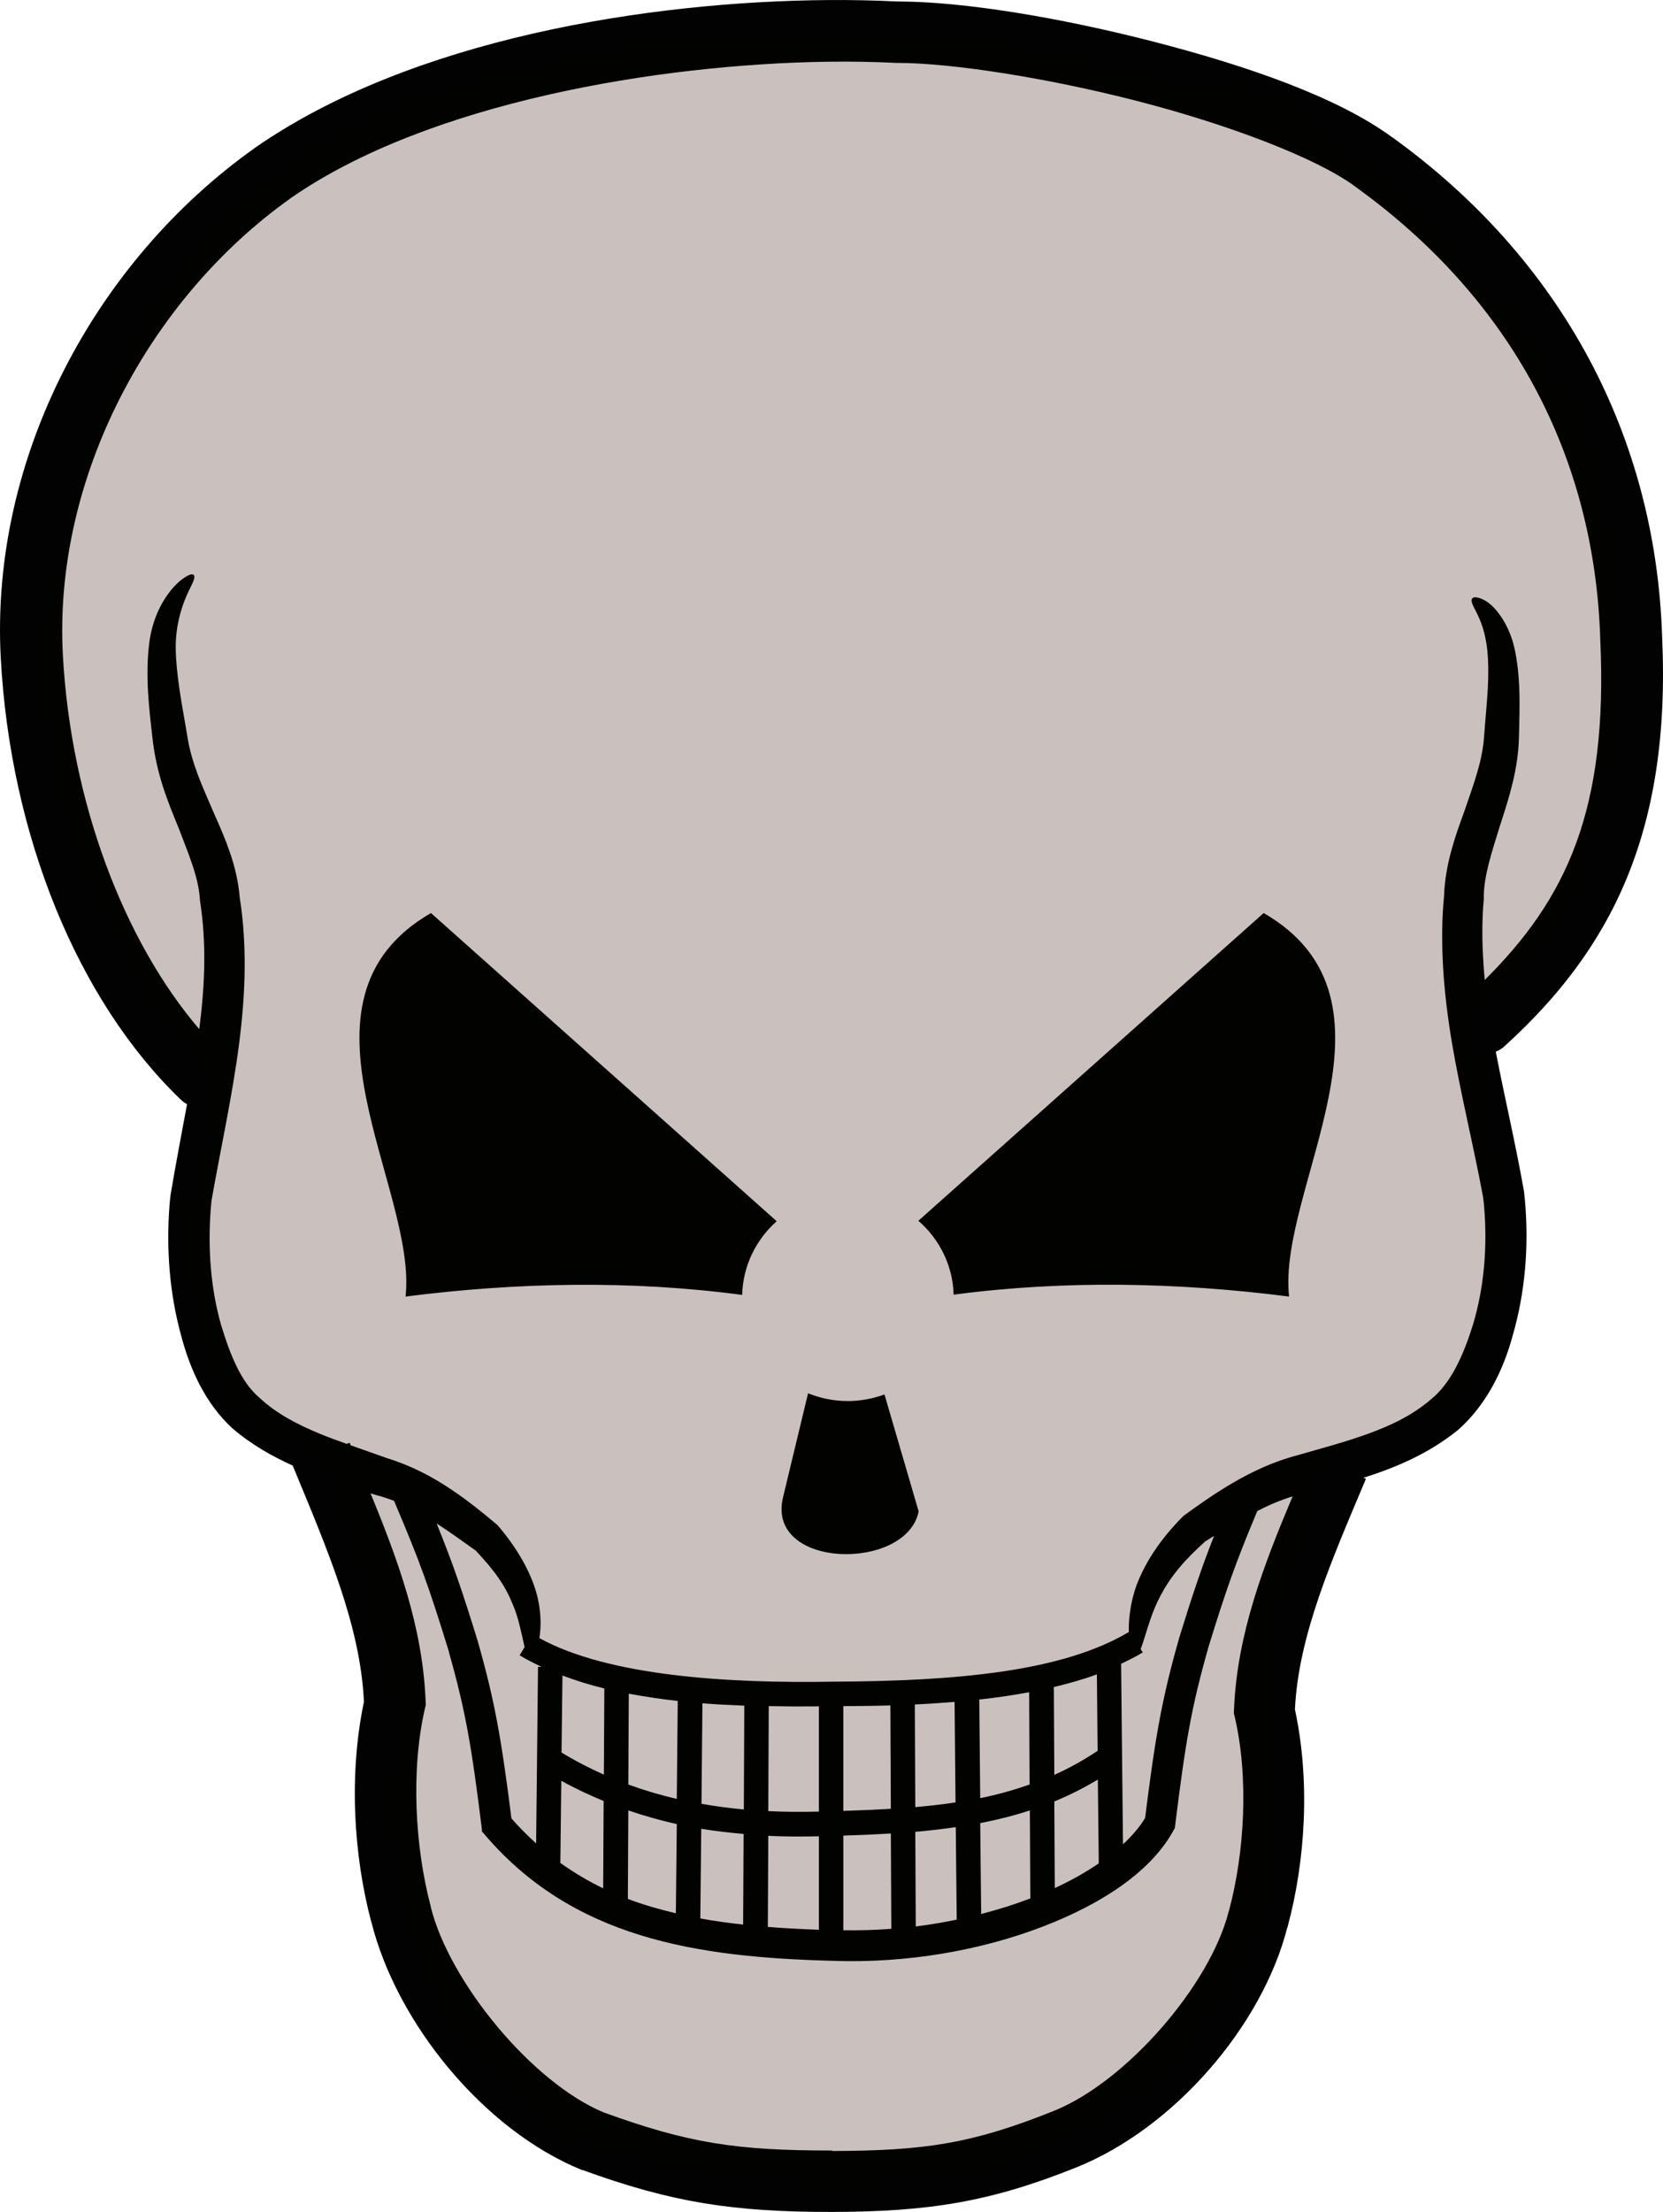
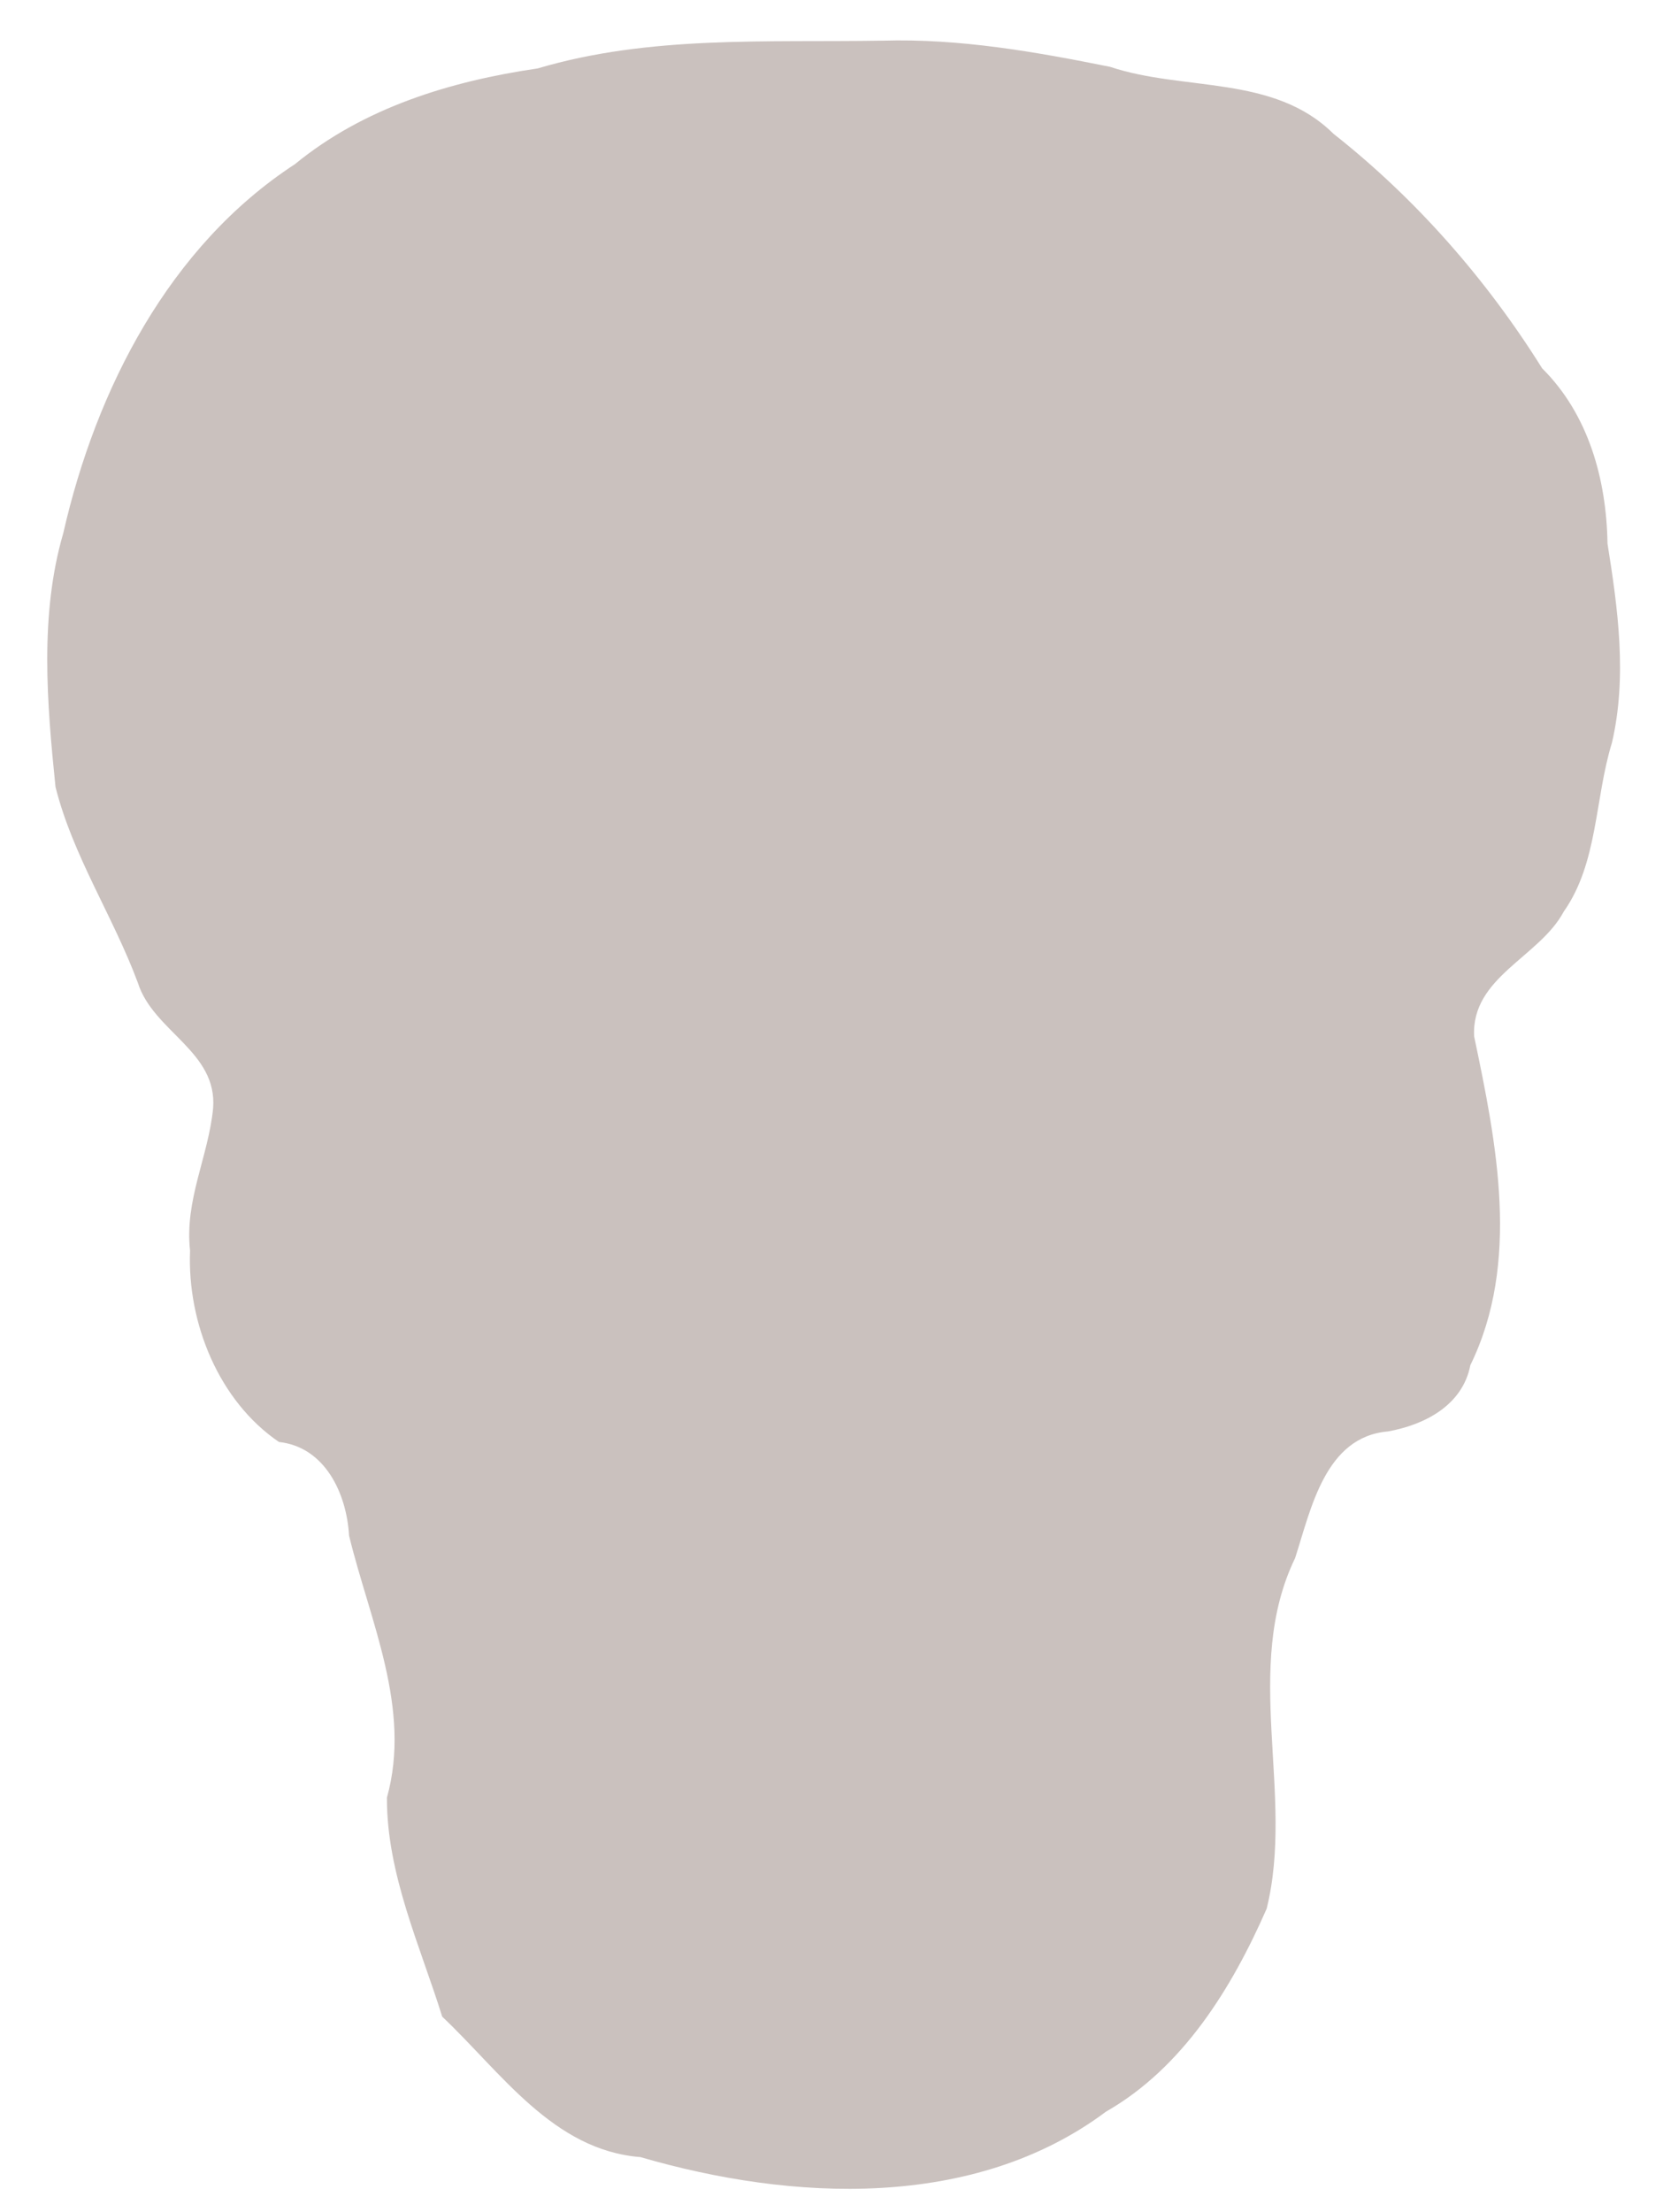
<svg xmlns="http://www.w3.org/2000/svg" xmlns:ns1="http://sodipodi.sourceforge.net/DTD/sodipodi-0.dtd" xmlns:ns2="http://www.inkscape.org/namespaces/inkscape" id="svg2" ns1:docname="wildskull.svg" ns1:modified="true" ns2:export-filename="D:\Bilder\worldmap.png" viewBox="0 0 220.936 293.663" ns1:version="0.32" ns2:export-xdpi="150.00281" version="1.0" ns2:output_extension="org.inkscape.output.svg.inkscape" ns2:export-ydpi="150.00281" ns2:version="0.91 r13725" width="220.936" height="293.663">
  <defs id="defs5036" />
  <ns1:namedview id="base" fit-margin-left="0" ns2:zoom="1.3063128" height="580px" borderopacity="1.0" ns2:current-layer="g2890" ns2:cx="64.696293" ns2:cy="129.30278" fit-margin-right="0" ns2:window-maximized="1" showgrid="false" width="1052.362px" ns2:guide-bbox="true" showguides="true" bordercolor="#666666" ns2:window-x="4" ns2:window-y="1" fit-margin-bottom="0" ns2:window-width="1916" ns2:pageopacity="0.0" ns2:pageshadow="2" pagecolor="#ffffff" ns2:document-units="px" ns2:window-height="1035" fit-margin-top="0" />
  <g id="layer1" ns2:label="Layer 1" ns2:groupmode="layer" transform="translate(252.458,-503.292)">
    <g id="g2890" transform="translate(4,0)">
      <g id="g5578">
        <path ns2:connector-curvature="0" style="fill:#cac1be;fill-opacity:1;fill-rule:evenodd" d="m -139.21,508.69 c -15.356,0.255 -30.933,-0.728 -45.812,3.686 -11.587,1.694 -23.098,5.207 -32.25,12.71 -16.679,10.872 -26.412,29.814 -30.781,48.997 -3.167,10.852 -2.163,22.603 -1.031,33.681 2.306,9.179 7.65,17.152 10.938,25.992 2.047,6.5 10.606,9.105 10,16.682 -0.62,6.38 -3.81,12.197 -3.062,18.874 -0.39,9.671 3.858,20.005 11.812,25.42 6.134,0.668 8.992,6.858 9.312,12.424 2.745,11.329 8.336,22.934 5.031,34.793 -0.043,10.138 4.438,19.737 7.344,29.074 7.813,7.386 14.759,17.75 26.336,18.647 20.104,5.859 44.293,7.079 61.851,-6.032 10.222,-5.841 16.719,-16.402 21.344,-26.945 3.765,-15.203 -3.304,-31.918 3.781,-46.55 2.122,-6.571 3.993,-16.087 12.312,-16.809 4.86,-0.866 9.934,-3.445 10.969,-8.802 6.675,-13.628 3.491,-29.433 0.5,-43.658 -0.397,-7.865 8.677,-10.502 11.906,-16.555 4.572,-6.496 4.105,-14.984 6.404,-22.415 2.04,-8.755 0.798,-17.753 -0.591,-26.454 -0.134,-8.553 -2.55,-17.179 -8.683,-23.259 -7.395,-11.833 -16.817,-22.554 -27.723,-31.139 -7.941,-7.871 -19.839,-5.607 -29.662,-8.885 -9.934,-2 -20.038,-3.784 -30.244,-3.475 z" id="path4997" />
-         <path d="m -146.61,503.3 c -23.636,0.2 -55.16,5.117 -76.031,19.656 -0.011,0.01 -0.021,0.021 -0.031,0.031 -21.122,14.995 -35.098,41.01 -33.688,67.625 1.271,23.636 10.249,45.515 23.875,58.625 0.26,0.256 0.556,0.477 0.875,0.656 -0.721,3.902 -1.498,7.913 -2.188,12.031 -0.04,0.392 -0.093,0.793 -0.125,1.188 -0.485,5.998 0.003,11.962 1.531,17.5 1.184,4.494 3.232,9.027 6.813,12.312 2.547,2.173 5.304,3.723 8.062,4.969 l -0.031,0.031 c 4.531,10.965 8.988,21.2 9.438,31.312 -2.027,9.648 -1.374,20.34 0.969,29.188 0.006,0.022 0.026,0.041 0.031,0.062 3.333,13.328 14.858,27.552 27.906,32.875 l 0.062,0.031 0.094,0 c 11.881,4.316 19.96,5.562 33.125,5.562 12.831,-0.037 20.942,-1.299 32.438,-5.906 12.94,-5.185 24.703,-18.715 28.063,-31.906 l 0.031,0 c 0.005,-0.019 -0.004,-0.044 0,-0.062 2.357,-8.737 3.023,-19.316 0.969,-28.844 0.473,-9.884 4.916,-19.877 9.438,-30.625 l -0.344,-0.125 c 0.793,-0.248 1.6,-0.52 2.406,-0.812 3.387,-1.227 6.866,-2.896 10.125,-5.5 3.833,-3.37 6.077,-8.021 7.312,-12.594 1.631,-5.642 2.167,-11.75 1.625,-17.844 -0.037,-0.42 -0.078,-0.833 -0.125,-1.25 -1.152,-6.525 -2.629,-12.708 -3.75,-18.562 0.489,-0.204 0.937,-0.503 1.312,-0.875 13.804,-12.593 21.999,-28.025 20.781,-54.25 -4e-4,-0.021 9e-4,-0.042 0,-0.062 -0.862,-26.418 -13.23,-49.921 -35.844,-66.219 -0.017,-0.013 -0.045,-0.018 -0.062,-0.031 -7.228,-5.305 -19.23,-9.465 -31.75,-12.688 -12.467,-3.209 -25.132,-5.279 -33.719,-5.312 -0.059,-0.003 -0.128,0.003 -0.187,0 -2.949,-0.144 -6.096,-0.215 -9.406,-0.188 z m 0.125,8.188 c 3.208,-0.045 6.248,0.015 9.062,0.156 0.062,10e-4 0.125,10e-4 0.188,0 7.17,0.005 19.836,1.964 31.875,5.062 12.039,3.099 23.769,7.534 28.938,11.344 0.01,0.011 0.021,0.021 0.031,0.031 20.803,14.97 31.761,35.857 32.531,60 -1.61e-4,0.021 -1.61e-4,0.042 0,0.062 1.067,22.702 -4.495,34.47 -15.344,45.25 -0.066,-0.661 -0.111,-1.318 -0.156,-1.969 -0.212,-3.016 -0.23,-5.945 0.031,-8.75 -0.038,-1.602 0.271,-3.209 0.687,-4.844 0.416,-1.635 0.966,-3.303 1.469,-4.938 0.623,-1.92 1.231,-3.817 1.688,-5.719 0.457,-1.901 0.744,-3.8 0.812,-5.625 0.062,-2.362 0.138,-4.62 0.062,-6.688 -0.076,-2.068 -0.283,-3.928 -0.656,-5.562 -0.337,-1.487 -0.903,-2.746 -1.5,-3.719 -0.597,-0.973 -1.23,-1.687 -1.812,-2.156 -0.583,-0.47 -1.109,-0.688 -1.5,-0.781 -0.392,-0.093 -0.649,-0.064 -0.781,0.094 -0.132,0.157 -0.118,0.408 0,0.719 0.118,0.311 0.34,0.697 0.594,1.219 0.255,0.522 0.553,1.17 0.813,2 0.259,0.83 0.471,1.846 0.594,3 0.142,1.424 0.162,3.071 0.062,4.969 -0.099,1.898 -0.322,4.054 -0.5,6.469 -0.091,1.432 -0.398,2.963 -0.875,4.625 -0.477,1.662 -1.123,3.444 -1.781,5.375 -0.571,1.55 -1.185,3.244 -1.688,5.094 -0.502,1.85 -0.896,3.849 -0.969,6.031 -0.302,3.1 -0.316,6.294 -0.125,9.531 0.191,3.237 0.593,6.527 1.156,9.875 1.127,6.696 2.858,13.597 4.156,20.594 0.041,0.375 0.092,0.748 0.125,1.125 0.471,5.439 0.007,10.811 -1.438,15.688 -1.259,4.06 -2.917,7.849 -5.625,10.031 -2.479,2.138 -5.399,3.497 -8.438,4.594 -3.039,1.097 -6.177,1.92 -9.156,2.781 -3.318,0.856 -6.18,2.229 -8.688,3.688 -2.507,1.458 -4.671,3.005 -6.594,4.406 -1.489,1.487 -2.796,3.06 -3.844,4.625 -1.048,1.565 -1.841,3.129 -2.406,4.625 -0.513,1.474 -0.776,2.816 -0.906,3.969 -0.094,0.837 -0.112,1.546 -0.094,2.188 -8.777,5.232 -22.667,6.511 -39.062,6.594 l -0.031,0 c -14.284,0.257 -30.099,-0.757 -39.219,-5.781 0.092,-0.622 0.167,-1.322 0.156,-2.156 -0.012,-1.068 -0.143,-2.28 -0.5,-3.656 -0.376,-1.399 -1.002,-2.918 -1.875,-4.469 -0.873,-1.551 -1.996,-3.16 -3.344,-4.719 -1.805,-1.522 -3.838,-3.192 -6.219,-4.781 -2.381,-1.589 -5.127,-3.076 -8.406,-4.094 -1.602,-0.559 -3.233,-1.133 -4.875,-1.719 -0.048,-0.115 -0.108,-0.228 -0.156,-0.344 l -0.375,0.156 c -1.191,-0.43 -2.392,-0.861 -3.562,-1.344 -2.959,-1.219 -5.776,-2.664 -8.063,-4.812 -2.458,-2.096 -3.885,-5.734 -5.094,-9.719 -1.345,-4.777 -1.759,-10.027 -1.344,-15.375 0.027,-0.349 0.06,-0.684 0.094,-1.031 1.226,-6.968 2.778,-13.963 3.656,-20.75 0.439,-3.394 0.715,-6.732 0.75,-10 0.035,-3.268 -0.176,-6.451 -0.656,-9.531 -0.18,-2.149 -0.671,-4.114 -1.281,-5.906 -0.61,-1.792 -1.319,-3.412 -2,-4.938 -0.801,-1.881 -1.614,-3.655 -2.25,-5.344 -0.635,-1.689 -1.107,-3.296 -1.375,-4.875 -0.388,-2.378 -0.802,-4.541 -1.094,-6.531 -0.291,-1.99 -0.48,-3.823 -0.5,-5.469 -0.018,-1.473 0.167,-2.809 0.438,-3.969 0.27,-1.16 0.625,-2.141 0.969,-2.938 0.343,-0.796 0.681,-1.406 0.875,-1.875 0.194,-0.469 0.258,-0.781 0.125,-0.938 -0.067,-0.078 -0.19,-0.113 -0.344,-0.094 -0.153,0.02 -0.328,0.093 -0.562,0.219 -0.468,0.252 -1.109,0.724 -1.781,1.469 -0.671,0.745 -1.392,1.76 -2,3.062 -0.607,1.302 -1.087,2.883 -1.281,4.688 -0.21,1.855 -0.241,3.903 -0.125,6.062 0.116,2.159 0.384,4.426 0.656,6.75 0.245,1.971 0.698,3.947 1.313,5.875 0.614,1.928 1.391,3.818 2.156,5.688 0.614,1.611 1.257,3.204 1.781,4.781 0.524,1.578 0.93,3.148 1,4.719 0.44,2.786 0.619,5.702 0.563,8.75 -0.05,2.677 -0.295,5.456 -0.656,8.312 -9.922,-11.587 -17.057,-29.992 -18.125,-49.719 -5e-4,-0.01 5e-4,-0.021 0,-0.031 -1.231,-23.459 11.422,-47.167 30.219,-60.531 0.012,-0.009 0.019,-0.023 0.031,-0.031 18.296,-12.725 48.917,-17.809 71.375,-18.125 z m -52.719,113.02 c -20.116,11.614 -1.781,36.571 -3.375,50.918 14.747,-1.885 29.933,-2.196 44.719,-0.219 0.108,-3.874 1.843,-7.352 4.594,-9.781 z m 110.63,0 -45.875,40.855 c 2.791,2.426 4.57,5.912 4.687,9.812 14.736,-1.955 29.867,-1.629 44.563,0.25 -1.594,-14.347 16.741,-39.304 -3.375,-50.918 z m -60.531,63.761 -3.325,13.81 c -2.31,9.592 16.455,9.841 18.017,1.863 L -138.949,688.424 c -1.52,0.545 -3.161,0.875 -4.875,0.875 -1.875,0 -3.645,-0.384 -5.281,-1.031 z m -58.125,13.281 c 0.295,0.089 0.616,0.194 0.906,0.281 0.767,0.188 1.498,0.442 2.219,0.719 3.518,8.271 4.679,11.566 7.281,20 0.006,0.022 -0.007,0.041 0,0.062 2.222,7.823 3.027,12.565 4.406,23.688 l -0.062,0.062 c 0.028,0.034 0.066,0.06 0.094,0.094 0.005,0.035 -0.004,0.059 0,0.094 l 0.063,0 c 11.834,14.12 28.429,16.585 46.469,17.062 9.917,0.362 19.768,-1.407 27.906,-4.531 8.127,-3.12 14.634,-7.501 17.531,-13.031 l 0.031,0 c 1.403,-11.344 2.189,-16.029 4.438,-23.938 0.003,-0.011 -0.004,-0.02 0,-0.031 2.395,-7.766 3.636,-11.289 6.531,-18.188 1.491,-0.765 3.056,-1.442 4.688,-1.938 -3.775,8.959 -7.369,18.186 -7.781,28.219 l -0.031,0.531 0.125,0.531 c 1.88,8.03 1.309,18.06 -0.781,25.781 l 0,0.031 -0.031,0.031 c -2.459,9.736 -13.57,22.59 -23.25,26.469 -10.799,4.328 -17.103,5.284 -29.438,5.312 l 0,-0.062 c -12.709,0 -19.064,-0.965 -30.344,-5.062 -9.522,-3.961 -20.5,-17.329 -22.969,-27.281 l 0,-0.031 0,-0.031 c -2.093,-7.869 -2.664,-18.061 -0.781,-26.25 l 0.125,-0.531 -0.031,-0.562 c -0.394,-9.765 -3.712,-18.751 -7.312,-27.5 z m 8.781,4 c 1.828,1.182 3.55,2.43 5.187,3.594 1.209,1.279 2.249,2.508 3.063,3.688 0.813,1.18 1.393,2.294 1.812,3.344 0.455,1.03 0.747,2.049 0.969,2.938 0.222,0.889 0.388,1.667 0.531,2.312 0.045,0.202 0.081,0.357 0.125,0.531 l -0.656,1.094 c 0.913,0.56 1.897,1.056 2.906,1.531 l -0.469,0 -0.25,23.438 c -1.129,-1.012 -2.227,-2.115 -3.281,-3.312 -1.306,-10.384 -2.206,-15.547 -4.406,-23.281 l 0,-0.031 c -2.091,-6.779 -3.337,-10.448 -5.531,-15.844 z m 103.28,1.656 c -1.693,4.317 -2.881,7.862 -4.688,13.719 l 0,0.031 c -2.234,7.852 -3.129,12.979 -4.469,23.688 -0.694,1.17 -1.696,2.347 -2.938,3.5 l -0.25,-23.969 c 0.988,-0.471 1.964,-0.949 2.875,-1.5 l -0.281,-0.469 c 0.161,-0.365 0.312,-0.831 0.5,-1.438 0.219,-0.706 0.474,-1.558 0.812,-2.531 0.339,-0.973 0.765,-2.062 1.375,-3.188 0.607,-1.147 1.388,-2.338 2.375,-3.531 0.987,-1.194 2.181,-2.386 3.531,-3.594 0.375,-0.229 0.772,-0.483 1.156,-0.719 z m -15.563,18.375 0.094,10.156 c -1.867,1.246 -3.776,2.301 -5.75,3.188 l -0.062,-11.656 c 1.996,-0.479 3.916,-1.02 5.719,-1.688 z m -71,0.156 c 1.763,0.66 3.611,1.245 5.562,1.719 l -0.062,11.438 c -1.926,-0.857 -3.813,-1.83 -5.625,-2.938 z m 62,2.219 0.062,12.25 c -2.105,0.739 -4.285,1.35 -6.562,1.812 l -0.125,-13.094 c 2.291,-0.25 4.504,-0.573 6.625,-0.969 z m -53.188,0.188 c 2.101,0.397 4.281,0.725 6.5,0.969 l -0.125,13 c -2.217,-0.511 -4.351,-1.147 -6.438,-1.906 z m 43.281,1.094 0.125,13.344 c -1.725,0.26 -3.5,0.463 -5.344,0.625 l -0.062,-13.625 c 1.794,-0.083 3.565,-0.205 5.281,-0.344 z m -33.5,0.188 c 1.838,0.146 3.698,0.24 5.563,0.312 l -0.063,13.781 c -1.921,-0.175 -3.79,-0.431 -5.625,-0.75 z m 24.969,0.281 0.062,13.719 c -2.028,0.125 -4.124,0.217 -6.312,0.281 l 0,-13.906 c 2.123,-0.017 4.207,-0.032 6.25,-0.094 z m -16.156,0.094 c 2.236,0.044 4.453,0.055 6.656,0.031 l 0,13.969 c -2.297,0.05 -4.531,0.047 -6.719,-0.062 z m 43.719,9.75 0.125,11.125 c -1.714,1.172 -3.665,2.274 -5.844,3.281 l -0.063,-11.5 c 1.975,-0.811 3.9,-1.779 5.781,-2.906 z m -71.281,0.156 c 1.819,1.021 3.709,1.893 5.625,2.688 l -0.062,11.594 c -1.977,-0.95 -3.87,-2.076 -5.688,-3.375 z m 8.906,3.938 c 2.091,0.712 4.239,1.33 6.438,1.812 l -0.125,11.844 c -2.2,-0.52 -4.322,-1.125 -6.375,-1.906 z m 53.344,0 0.063,11.688 c -2.057,0.781 -4.246,1.474 -6.531,2.062 l -0.125,-12.062 c 2.264,-0.439 4.467,-0.995 6.594,-1.688 z m -9.844,2.219 0.125,12.281 c -1.779,0.367 -3.587,0.674 -5.438,0.906 l -0.062,-12.562 c 1.841,-0.159 3.628,-0.37 5.375,-0.625 z m -33.812,0.219 c 1.837,0.307 3.717,0.518 5.625,0.688 l -0.062,12.031 c -1.94,-0.213 -3.838,-0.476 -5.688,-0.812 z m 25.188,0.625 0.062,12.656 c -2.107,0.165 -4.246,0.222 -6.375,0.188 l 0,-12.562 c 2.171,-0.063 4.269,-0.156 6.312,-0.281 z m -16.281,0.312 c 2.196,0.108 4.434,0.11 6.719,0.062 l 0,12.406 c -2.31,-0.081 -4.574,-0.201 -6.781,-0.375 z" style="color:#000000;text-indent:0;text-transform:none;block-progression:tb;fill:#000000;fill-opacity:0.991" ns2:connector-curvature="0" ns1:nodetypes="sccccccccccccccccccccccccccccccccccccsccssccsccccccccccccccsccccccccccccscccccscccccccccccccccccccccccccccccccscscccsccccscccccccccccscccccccsccssscscccccsccccccscccccccccccccccccccccccccccscccccccccccccccccccscsccccccccccccccccccccccccccccccccccccccccccccccccccccccccccccccccccccccccccccccccccccccccccccccc" id="path4995" />
      </g>
    </g>
  </g>
</svg>